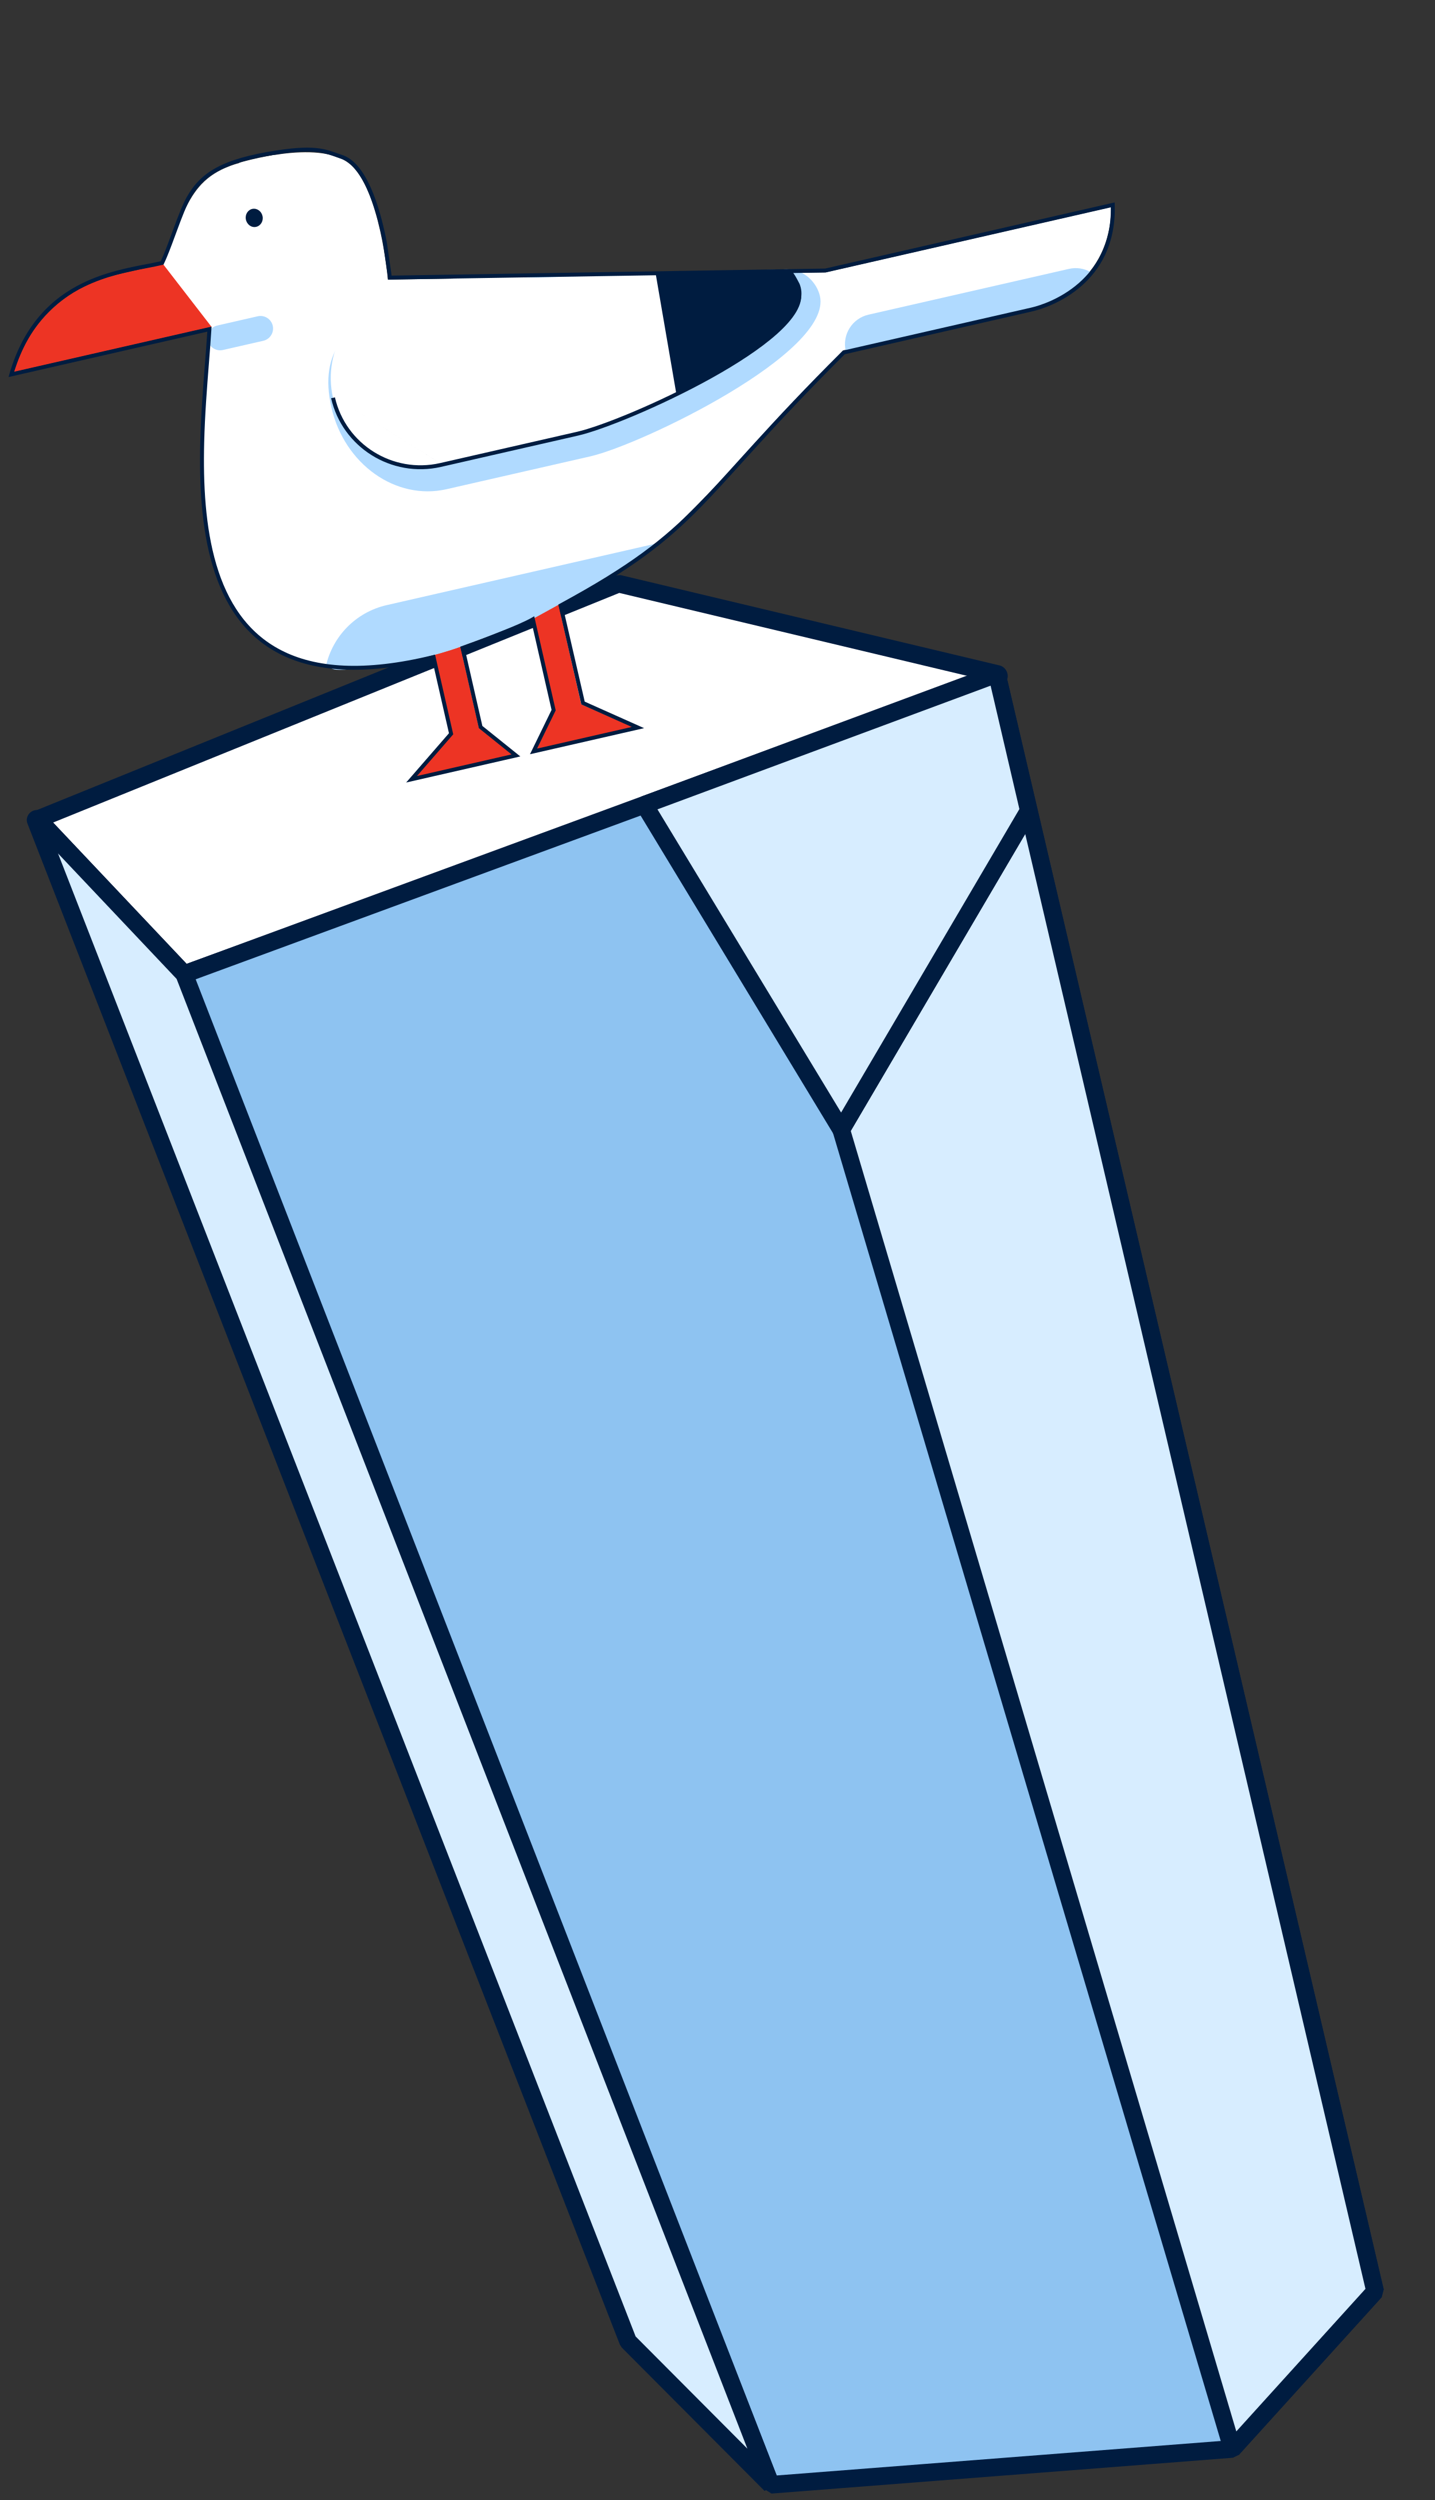
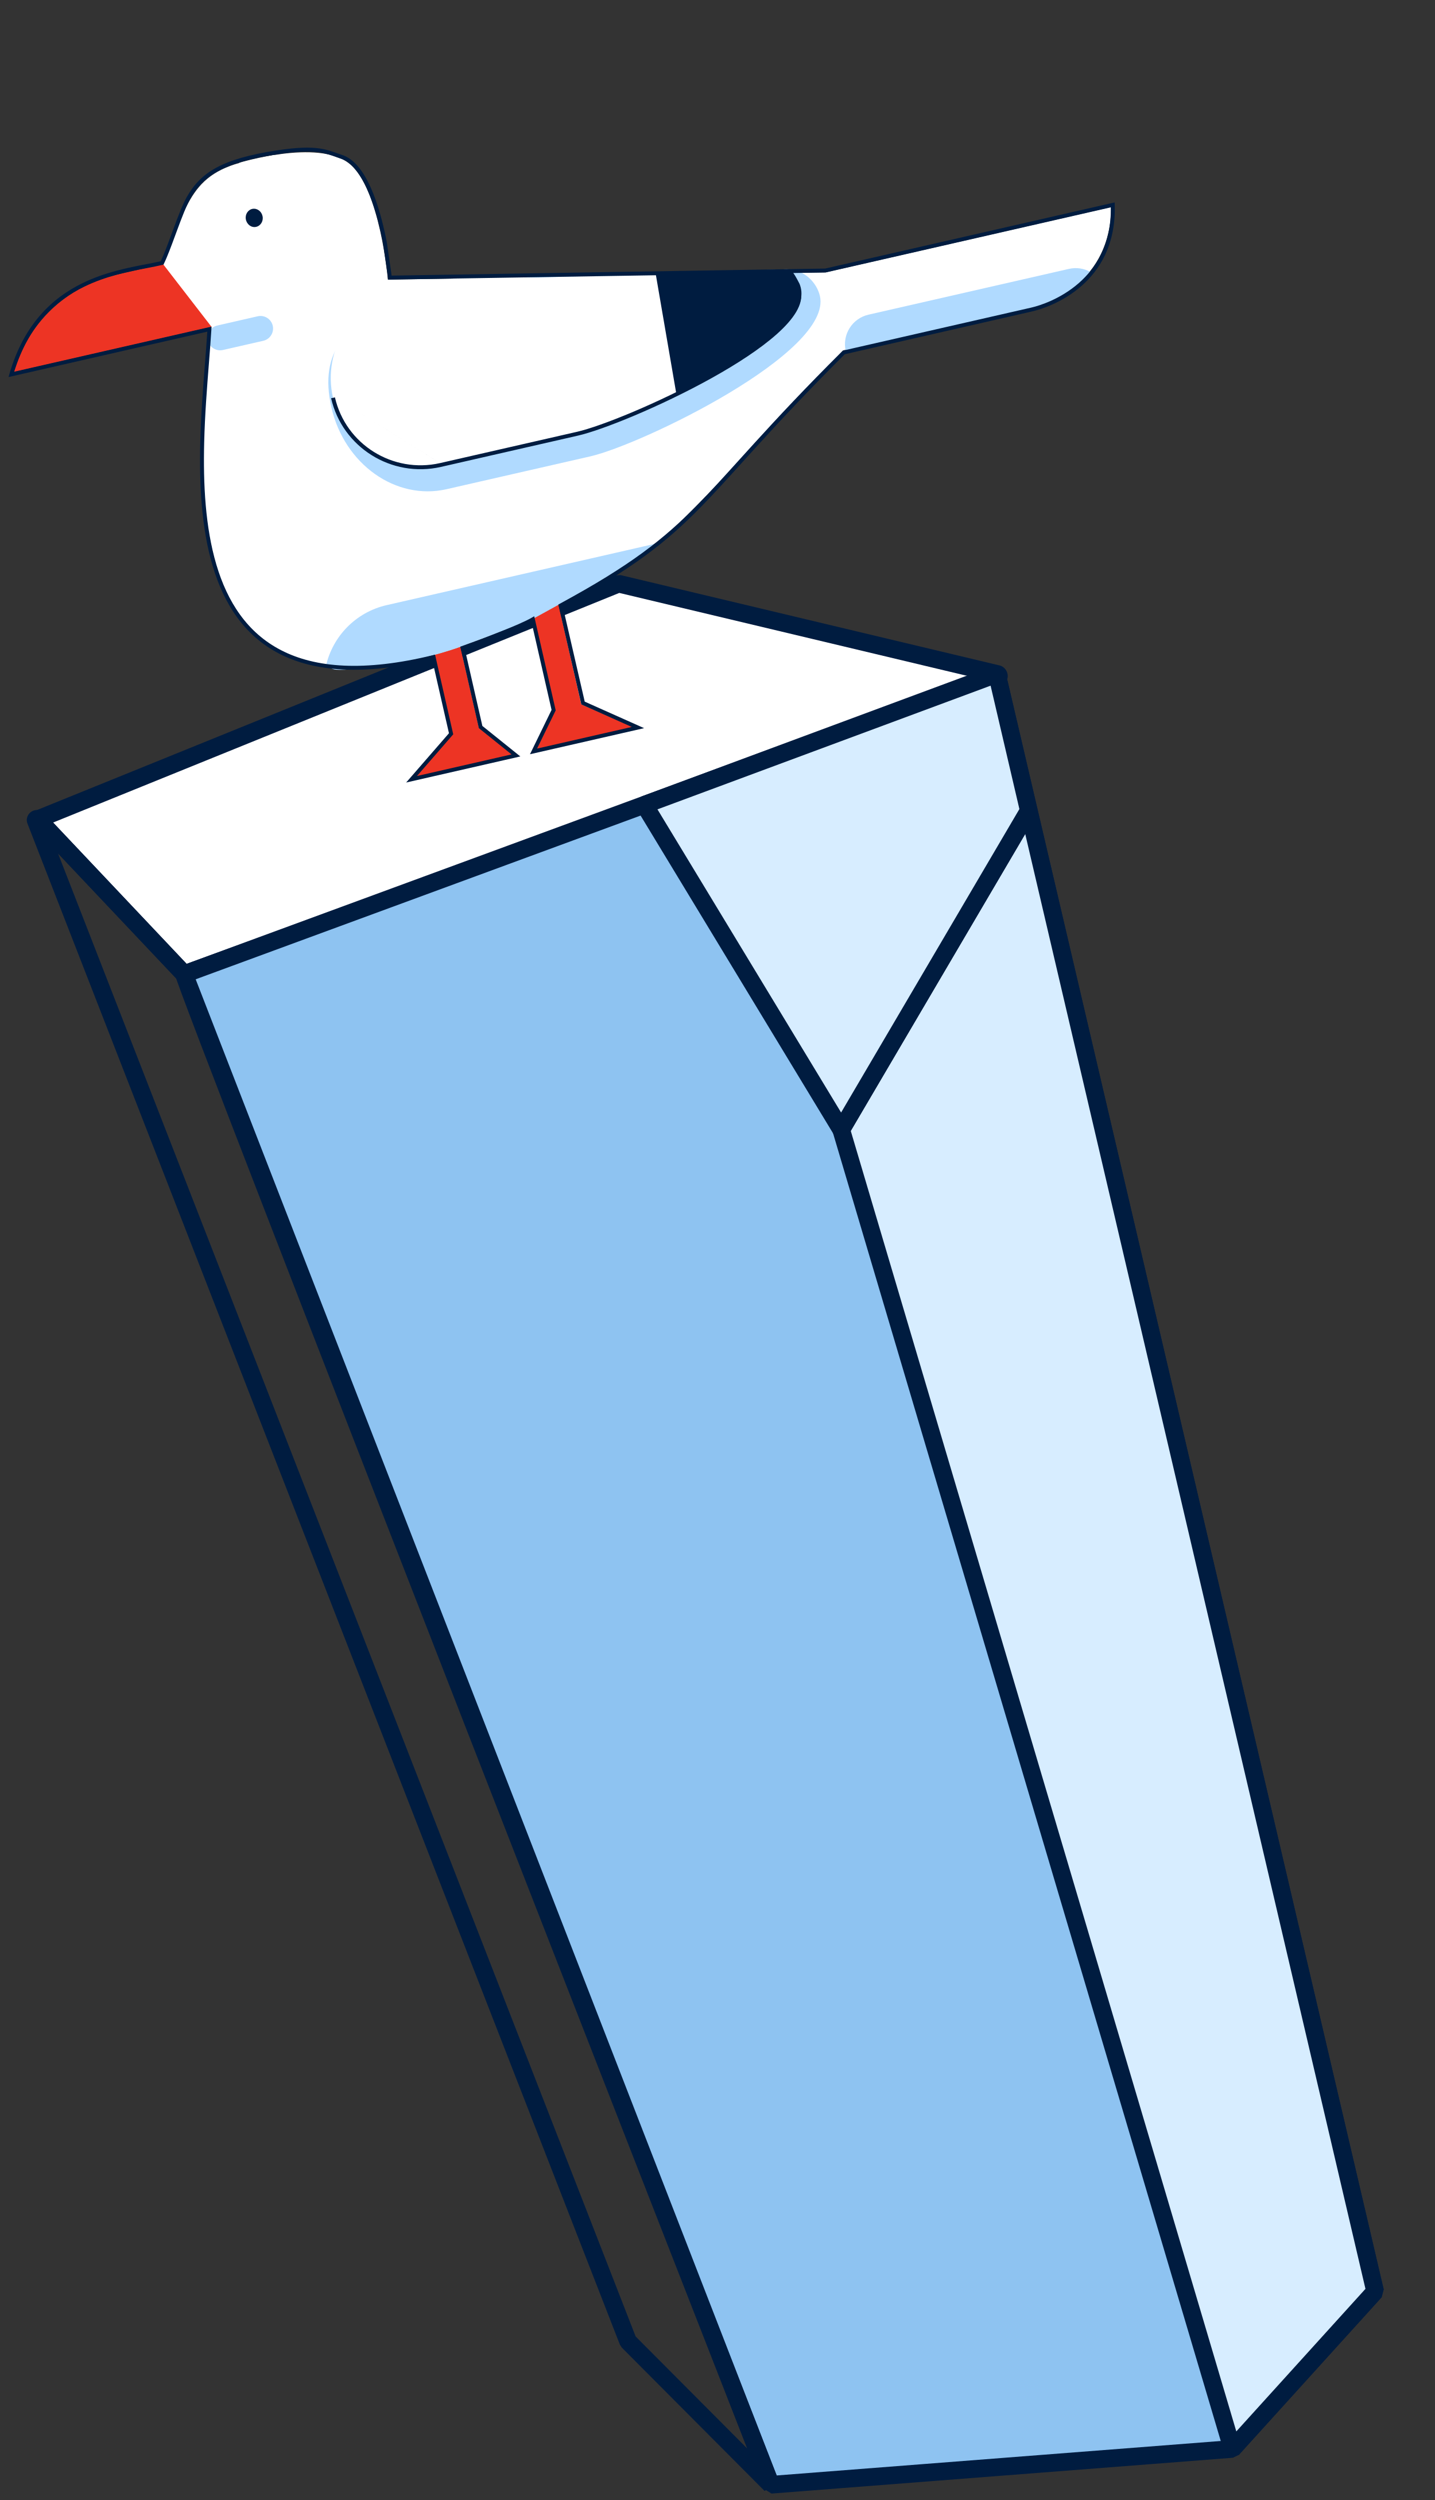
<svg xmlns="http://www.w3.org/2000/svg" width="143" height="249" viewBox="0 0 143 249" fill="none">
  <rect x="0" y="0" width="143" height="249" fill="#333333" stroke="none" />
  <path d="M61.642 58.133L3.769 81.591L18.357 97.019L99.459 67.479C99.612 67.366 99.534 67.123 99.342 67.115L61.642 58.133Z" fill="white" />
  <path fill-rule="evenodd" clip-rule="evenodd" d="M3.439 80.777L61.312 57.318L61.846 57.278L99.493 66.248C100.395 66.378 100.797 67.58 99.983 68.185L99.76 68.305L18.657 97.845L17.718 97.623L3.131 82.195L3.439 80.777ZM5.292 81.922L18.598 95.996L96.965 67.452L61.712 59.053L5.292 81.922ZM99.306 67.993C99.262 67.992 99.219 67.985 99.177 67.975L99.306 67.993Z" fill="#001C40" />
  <path d="M137.03 228.211L99.549 68.05C99.444 67.576 98.921 67.329 98.488 67.546L18.352 97.021C18.01 97.19 76.672 247.118 76.814 247.474L122.801 243.905L137.03 228.211Z" fill="#8EC3F1" />
  <path fill-rule="evenodd" clip-rule="evenodd" d="M98.147 66.735C99.079 66.308 100.178 66.845 100.406 67.854C100.406 67.856 100.407 67.858 100.407 67.859L137.886 228.011L137.681 228.801L123.452 244.496L122.869 244.782L76.882 248.351L75.997 247.799C75.925 247.618 61.222 210.043 46.583 172.497C39.263 153.723 31.957 134.954 26.503 120.868C23.776 113.825 21.512 107.951 19.939 103.833C19.153 101.774 18.54 100.151 18.127 99.04C17.921 98.485 17.764 98.053 17.66 97.756C17.609 97.609 17.567 97.487 17.539 97.396C17.526 97.354 17.511 97.3 17.499 97.249C17.494 97.228 17.482 97.173 17.476 97.106C17.473 97.066 17.474 96.961 17.482 96.894C17.512 96.76 17.73 96.4 17.962 96.233L18.049 96.196L98.147 66.735ZM98.882 68.331C98.877 68.334 98.872 68.336 98.868 68.337L98.882 68.331ZM98.727 68.394L19.453 97.552C19.54 97.792 19.647 98.084 19.775 98.429C20.184 99.532 20.796 101.148 21.581 103.206C23.152 107.321 25.415 113.191 28.142 120.233C33.595 134.317 40.9 153.085 48.22 171.858C55.54 190.632 62.876 209.411 68.39 223.52C71.147 230.574 73.449 236.46 75.066 240.594C75.874 242.661 76.511 244.29 76.948 245.408L77.395 246.548L122.385 243.056L136.07 227.963L98.727 68.394Z" fill="#001C40" />
-   <path d="M3.769 81.591L18.357 97.019L76.818 247.473L62.589 233.194L3.56 81.718C3.508 81.597 3.673 81.493 3.769 81.591Z" fill="#D7EDFF" />
  <path fill-rule="evenodd" clip-rule="evenodd" d="M4.367 81.368C4.371 81.378 4.375 81.388 4.379 81.398L4.367 81.368ZM5.782 85L63.341 232.704L74.48 243.882L17.6 97.498L5.782 85ZM3.148 80.824C3.487 80.615 4.018 80.588 4.398 80.978L4.408 80.987L18.995 96.415L19.176 96.701L77.637 247.155L76.195 248.093L61.966 233.815L61.77 233.513L2.746 82.047C2.527 81.514 2.812 81.031 3.148 80.824Z" fill="#001C40" />
  <path d="M83.829 112.519L122.802 243.91L137.03 228.211L102.52 80.723L83.829 112.519Z" fill="#D7EDFF" />
  <path fill-rule="evenodd" clip-rule="evenodd" d="M83.071 112.074L101.762 80.277L103.376 80.522L137.886 228.011L137.681 228.801L123.453 244.5L121.96 244.159L82.986 112.769L83.071 112.074ZM84.78 112.635L123.2 242.162L136.07 227.963L102.165 83.061L84.78 112.635Z" fill="#001C40" />
  <path d="M64.214 80.155L83.829 112.519L102.52 80.723L99.344 67.12L64.214 80.155Z" fill="#D7EDFF" />
  <path fill-rule="evenodd" clip-rule="evenodd" d="M63.908 79.331L99.038 66.296L100.199 66.92L103.376 80.522L103.278 81.168L84.586 112.965L83.077 112.975L63.462 80.61L63.908 79.331ZM65.517 80.609L83.817 110.805L101.584 80.58L98.715 68.29L65.517 80.609Z" fill="#001C40" />
  <path d="M47.724 72.489L44.857 59.934L42.245 60.53L45.112 73.086L41.415 77.41L51.111 75.197L47.724 72.489Z" fill="#ED3424" />
  <path d="M63.153 72.448L57.946 70.157L57.926 70.161L55.062 57.615L52.45 58.212L55.314 70.758L55.334 70.753L53.448 74.665L63.153 72.448Z" fill="#ED3424" />
  <path d="M82.248 27.127L38.652 27.854C38.652 27.854 37.879 18.672 34.76 16.255C31.64 13.838 23.875 16.202 23.875 16.202C23.875 16.202 14.427 53.767 25.631 63.385C37.119 73.24 62.36 56.524 65.242 54.341C68.133 52.156 84.032 34.895 84.032 34.895C84.032 34.895 93.098 32.825 102.231 30.739C111.364 28.654 110.703 20.62 110.703 20.62L82.248 27.127Z" fill="white" />
  <path d="M33.025 40.581C31.737 34.937 34.617 32.002 39.67 30.849L53.119 27.417C57.416 27.519 69.296 27.143 78.22 26.821C80.209 26.748 81.421 28.236 81.704 29.476C82.993 35.119 63.885 44.297 58.832 45.451L44.503 48.722C39.451 49.876 34.316 46.234 33.025 40.581Z" fill="#B0DAFF" />
  <path d="M88.776 34.011L84.278 34.958C83.906 33.327 84.921 31.711 86.551 31.339L106.514 26.781C107.277 26.607 108.038 26.734 108.671 27.091L108.203 27.809L107.246 28.67L104.202 30.448L88.776 34.011Z" fill="#B0DAFF" />
  <path d="M53.027 61.682C51.561 62.248 49.109 63.239 45.878 64.418C41.074 66.177 34.065 66.935 33.25 66.66C32.433 66.375 32.511 66.367 32.487 66.302C33.156 63.391 35.433 60.976 38.541 60.266L65.396 54.134C67.97 53.546 53.027 61.682 53.027 61.682Z" fill="#B0DAFF" />
  <path d="M33.184 39.623C32.089 34.827 35.112 30.055 39.926 28.956L46.056 27.556L53.619 27.645C53.619 27.645 58.407 27.484 63.691 27.341C69.005 27.201 74.394 26.773 77.447 26.968C78.741 27.054 79.41 28.185 79.604 29.034C80.699 33.829 62.366 42.097 57.551 43.196L43.89 46.316C39.074 47.405 34.277 44.408 33.184 39.623Z" fill="white" />
  <path d="M65.33 27.21L78.83 26.986C78.83 26.986 78.963 26.865 79.674 28.267C80.535 30.368 78.226 32.159 78.226 32.159C78.226 32.159 77.55 33.196 74.027 35.425C70.503 37.654 67.384 39.148 67.384 39.148L65.33 27.21Z" fill="#001C40" />
  <path d="M23.871 34.328C21.25 29.35 6.696 35.853 6.696 35.853C6.696 35.853 12.649 33.019 15.647 27.129C18.645 21.238 18.481 17.444 24.459 16.079L27.28 15.435C27.28 15.435 26.481 39.3 23.871 34.328Z" fill="white" />
  <path d="M11.572 27.366L16.243 26.299L21.082 32.556L1.367 37.058C2.738 32.211 6.653 28.489 11.572 27.366Z" fill="#ED3424" />
  <path d="M22.215 34.859C21.548 35.011 20.871 34.594 20.716 33.917C20.564 33.25 20.981 32.573 21.658 32.419L25.681 31.5C26.348 31.348 27.025 31.765 27.18 32.442C27.332 33.109 26.915 33.786 26.238 33.941L22.215 34.859Z" fill="#B0DAFF" />
  <path d="M25.494 22.601C25.956 22.515 26.26 22.045 26.168 21.554C26.074 21.054 25.637 20.723 25.173 20.799C24.711 20.884 24.407 21.355 24.499 21.845C24.593 22.345 25.032 22.686 25.494 22.601Z" fill="#001C40" />
  <path fill-rule="evenodd" clip-rule="evenodd" d="M33.377 39.577C34.446 44.256 39.137 47.189 43.849 46.123C43.849 46.123 43.849 46.123 43.85 46.123L43.849 46.123M43.85 46.123L57.511 43.004C59.892 42.46 65.66 40.128 70.701 37.328C73.221 35.929 75.545 34.419 77.169 32.967C77.982 32.24 78.611 31.535 79.002 30.872C79.394 30.209 79.538 29.607 79.416 29.075L79.797 28.988C79.95 29.654 79.759 30.36 79.339 31.071C78.919 31.782 78.258 32.518 77.43 33.259C75.774 34.739 73.42 36.265 70.891 37.67C65.836 40.478 60.03 42.83 57.598 43.385L43.936 46.504L43.936 46.504C39.015 47.618 34.113 44.556 32.996 39.664L33.377 39.577" fill="#001C40" />
  <path fill-rule="evenodd" clip-rule="evenodd" d="M21.574 16.691C22.969 15.937 24.871 15.393 27.596 14.978C29.653 14.665 30.897 14.648 31.847 14.787C32.574 14.893 33.127 15.092 33.721 15.306C33.901 15.37 34.084 15.436 34.277 15.501L34.283 15.503L34.289 15.506C34.942 15.775 35.5 16.301 35.975 16.959C36.451 17.618 36.853 18.423 37.192 19.27C37.868 20.965 38.3 22.857 38.551 24.161L38.551 24.166L38.991 27.183L39.02 27.451L82.229 26.748L111.077 20.161L111.084 20.399C111.201 24.324 109.608 26.88 107.747 28.502C105.894 30.118 103.781 30.804 102.845 31.018L84.185 35.279C80.482 38.959 77.751 41.893 75.517 44.343C74.95 44.965 74.414 45.556 73.903 46.121C72.394 47.786 71.096 49.22 69.812 50.528C66.386 54.02 63.059 56.622 56.086 60.415L58.269 69.881L64.187 72.522L52.814 75.119L54.964 70.704L52.971 61.976C52.267 62.352 51.084 62.851 49.865 63.332C48.574 63.842 47.227 64.338 46.324 64.66L48.068 72.3L51.852 75.339L40.473 77.937L44.74 73.028L43.061 65.675C36.213 67.321 31.314 66.899 27.838 65.109C24.325 63.299 22.302 60.111 21.185 56.346C20.069 52.584 19.851 48.228 19.956 44.05C20.026 41.274 20.239 38.563 20.428 36.152C20.516 35.04 20.598 33.991 20.659 33.03L0.85 37.553L0.943 37.234C2.39 32.259 5.229 29.669 8.194 28.214C10.448 27.108 12.784 26.658 14.601 26.308C15.121 26.207 15.598 26.115 16.018 26.019C16.352 25.317 16.736 24.279 17.132 23.205C17.175 23.088 17.218 22.972 17.261 22.855C17.715 21.628 18.182 20.395 18.597 19.653C19.29 18.416 20.172 17.45 21.574 16.691ZM53.104 61.678C53.295 61.635 53.295 61.635 53.295 61.635L55.376 70.751L53.523 74.556L62.958 72.402L57.931 70.159L55.638 60.213L55.769 60.142C62.804 56.325 66.118 53.734 69.533 50.254C70.811 48.952 72.102 47.527 73.608 45.864C74.12 45.298 74.658 44.705 75.228 44.079C77.472 41.618 80.22 38.666 83.949 34.962L83.988 34.922L102.758 30.637C103.655 30.432 105.701 29.767 107.49 28.207C109.235 26.686 110.741 24.31 110.698 20.649L82.276 27.139L38.67 27.848L38.603 27.233L38.166 24.231C37.916 22.935 37.491 21.074 36.828 19.416C36.497 18.585 36.109 17.812 35.658 17.188C35.208 16.565 34.705 16.102 34.146 15.87C33.94 15.8 33.75 15.732 33.568 15.666C32.982 15.456 32.475 15.274 31.791 15.174C30.895 15.043 29.694 15.055 27.654 15.365C24.947 15.777 23.097 16.312 21.76 17.035C20.43 17.754 19.599 18.663 18.938 19.844C18.541 20.553 18.085 21.754 17.628 22.991C17.584 23.109 17.541 23.227 17.497 23.344C17.088 24.455 16.682 25.554 16.33 26.274L16.289 26.357L16.199 26.378C15.734 26.488 15.209 26.59 14.64 26.699C12.828 27.049 10.568 27.485 8.366 28.566C5.555 29.945 2.855 32.372 1.414 37.023L21.081 32.532L21.066 32.793C21.003 33.837 20.913 34.982 20.817 36.2C20.628 38.604 20.416 41.294 20.347 44.06C20.242 48.224 20.461 52.531 21.56 56.234C22.658 59.935 24.628 63.016 28.017 64.761C31.409 66.509 36.261 66.937 43.161 65.249L43.354 65.201L45.165 73.135L41.555 77.288L50.976 75.137L47.717 72.52L45.865 64.408L46.029 64.35C46.924 64.032 48.355 63.507 49.721 62.968C51.093 62.427 52.382 61.877 53.005 61.51L53.235 61.374L53.295 61.635L53.104 61.678Z" fill="#001C40" />
</svg>